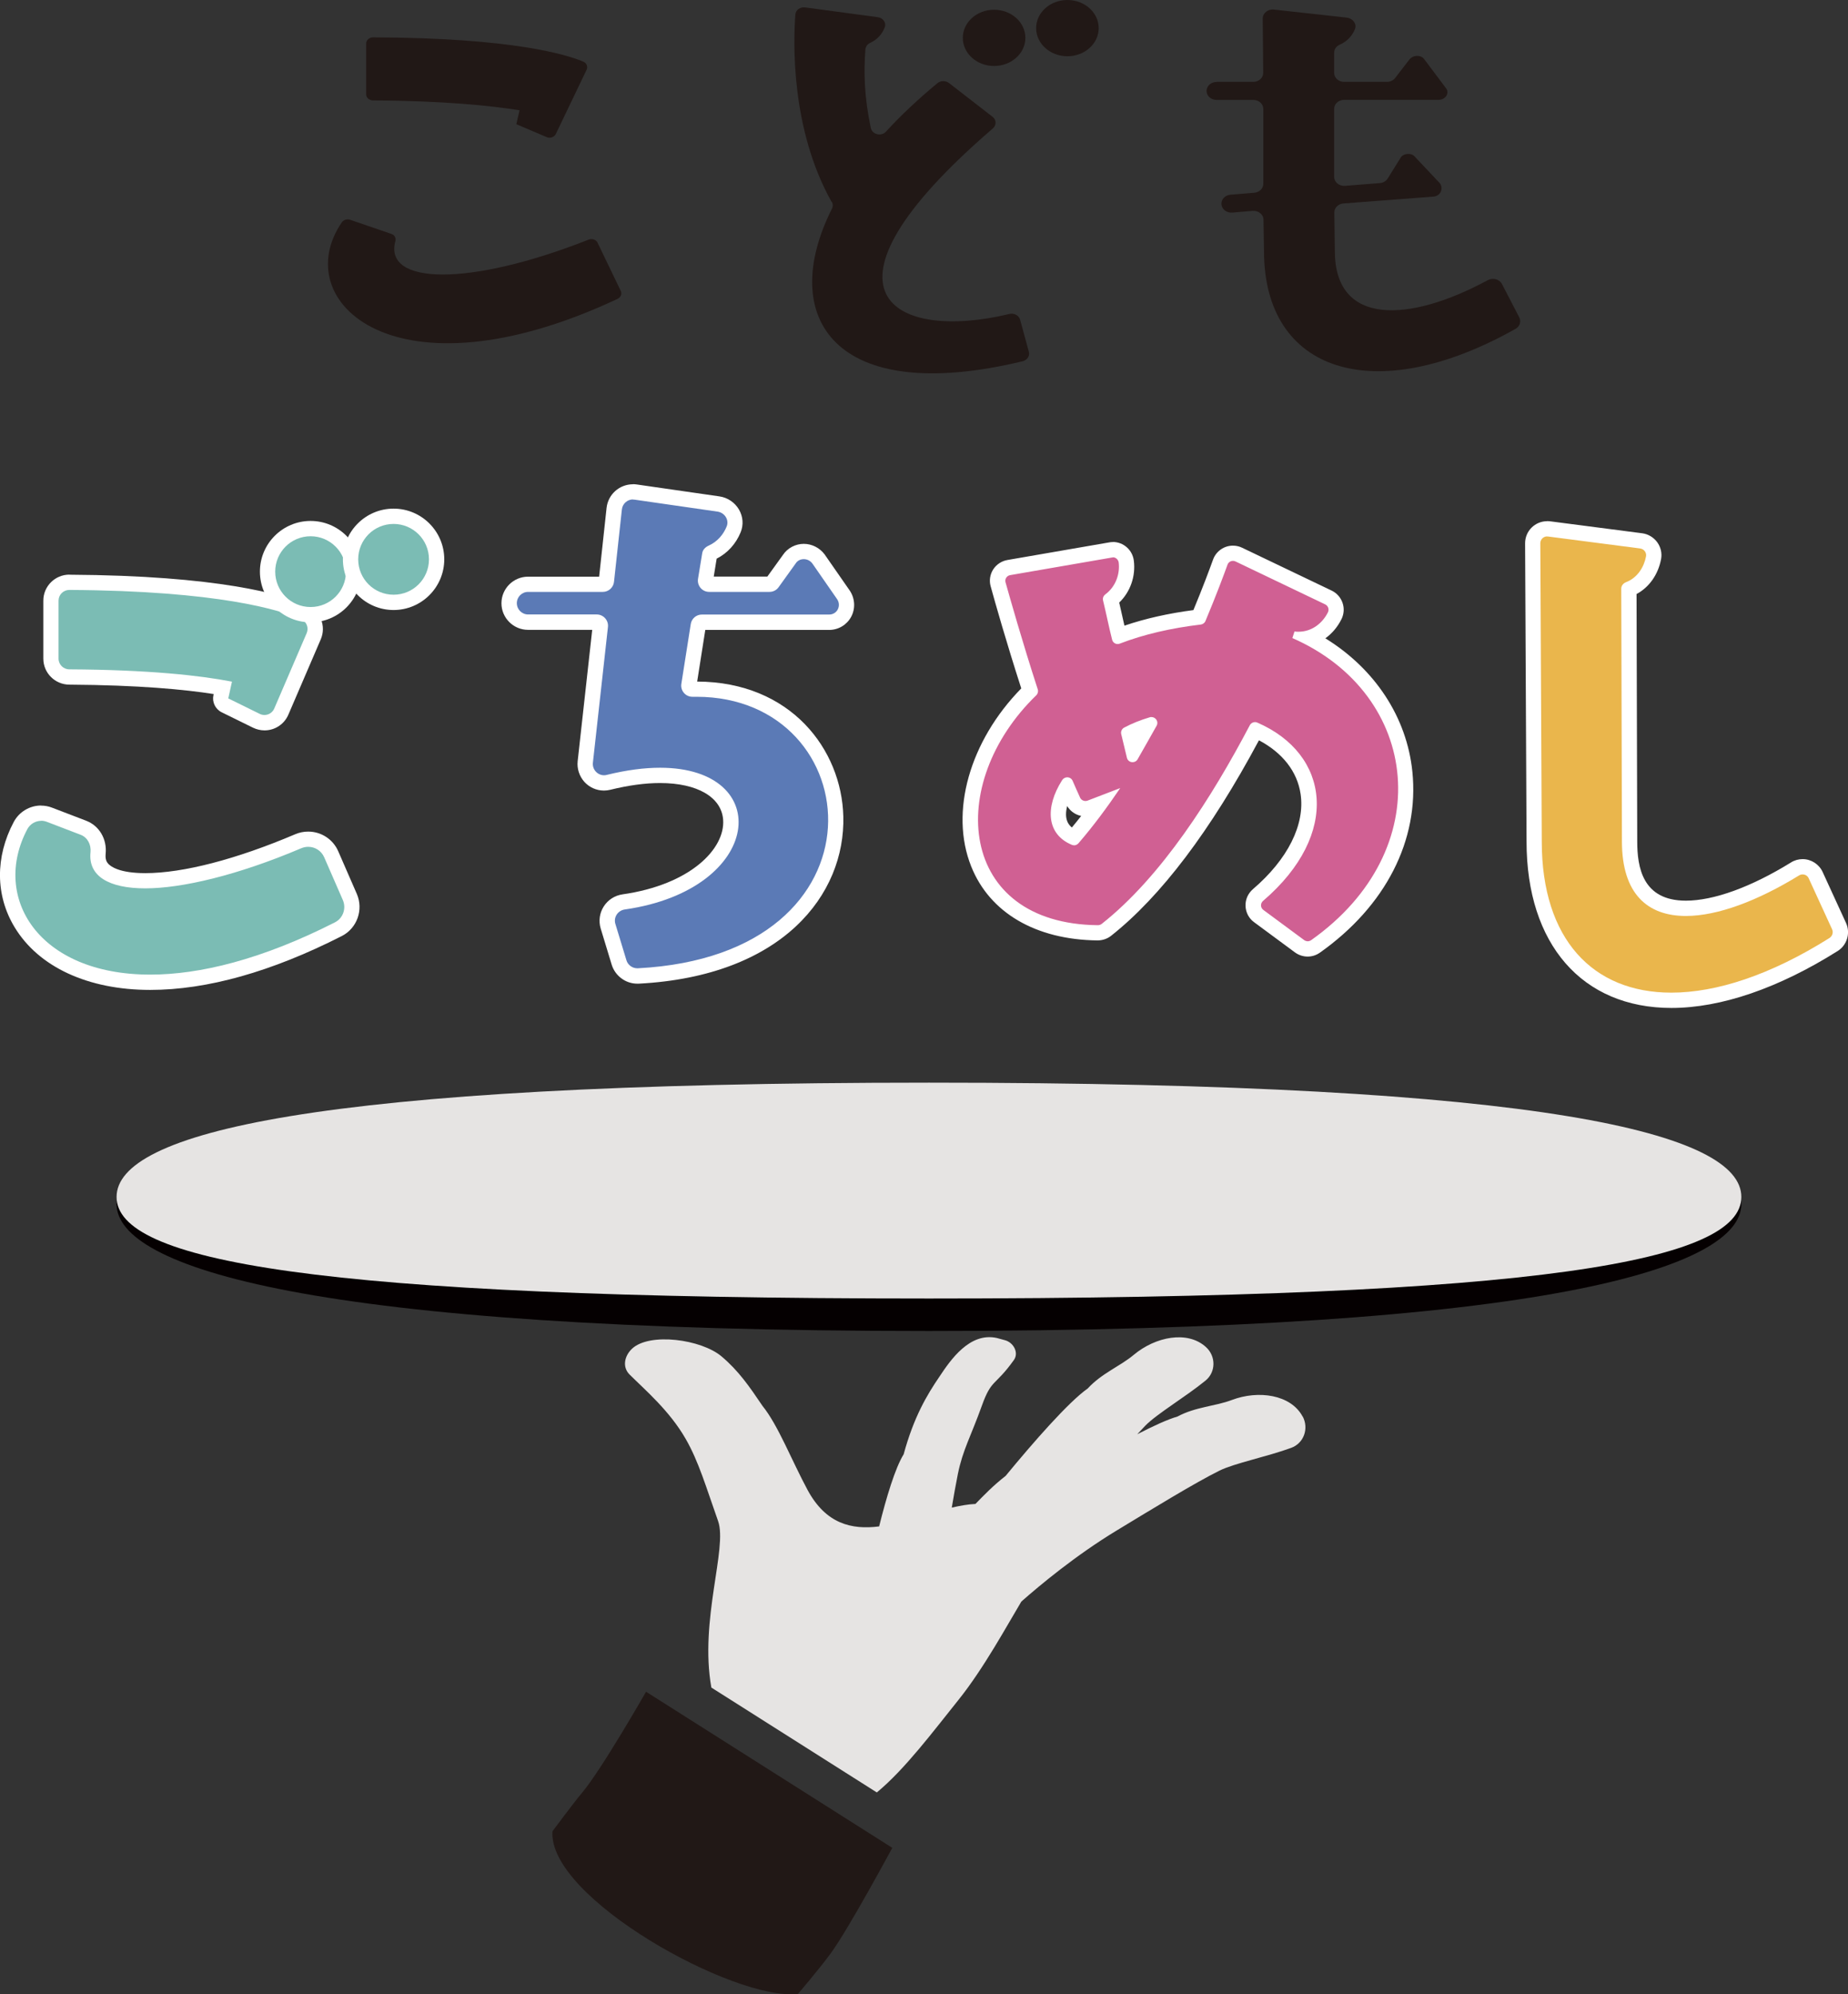
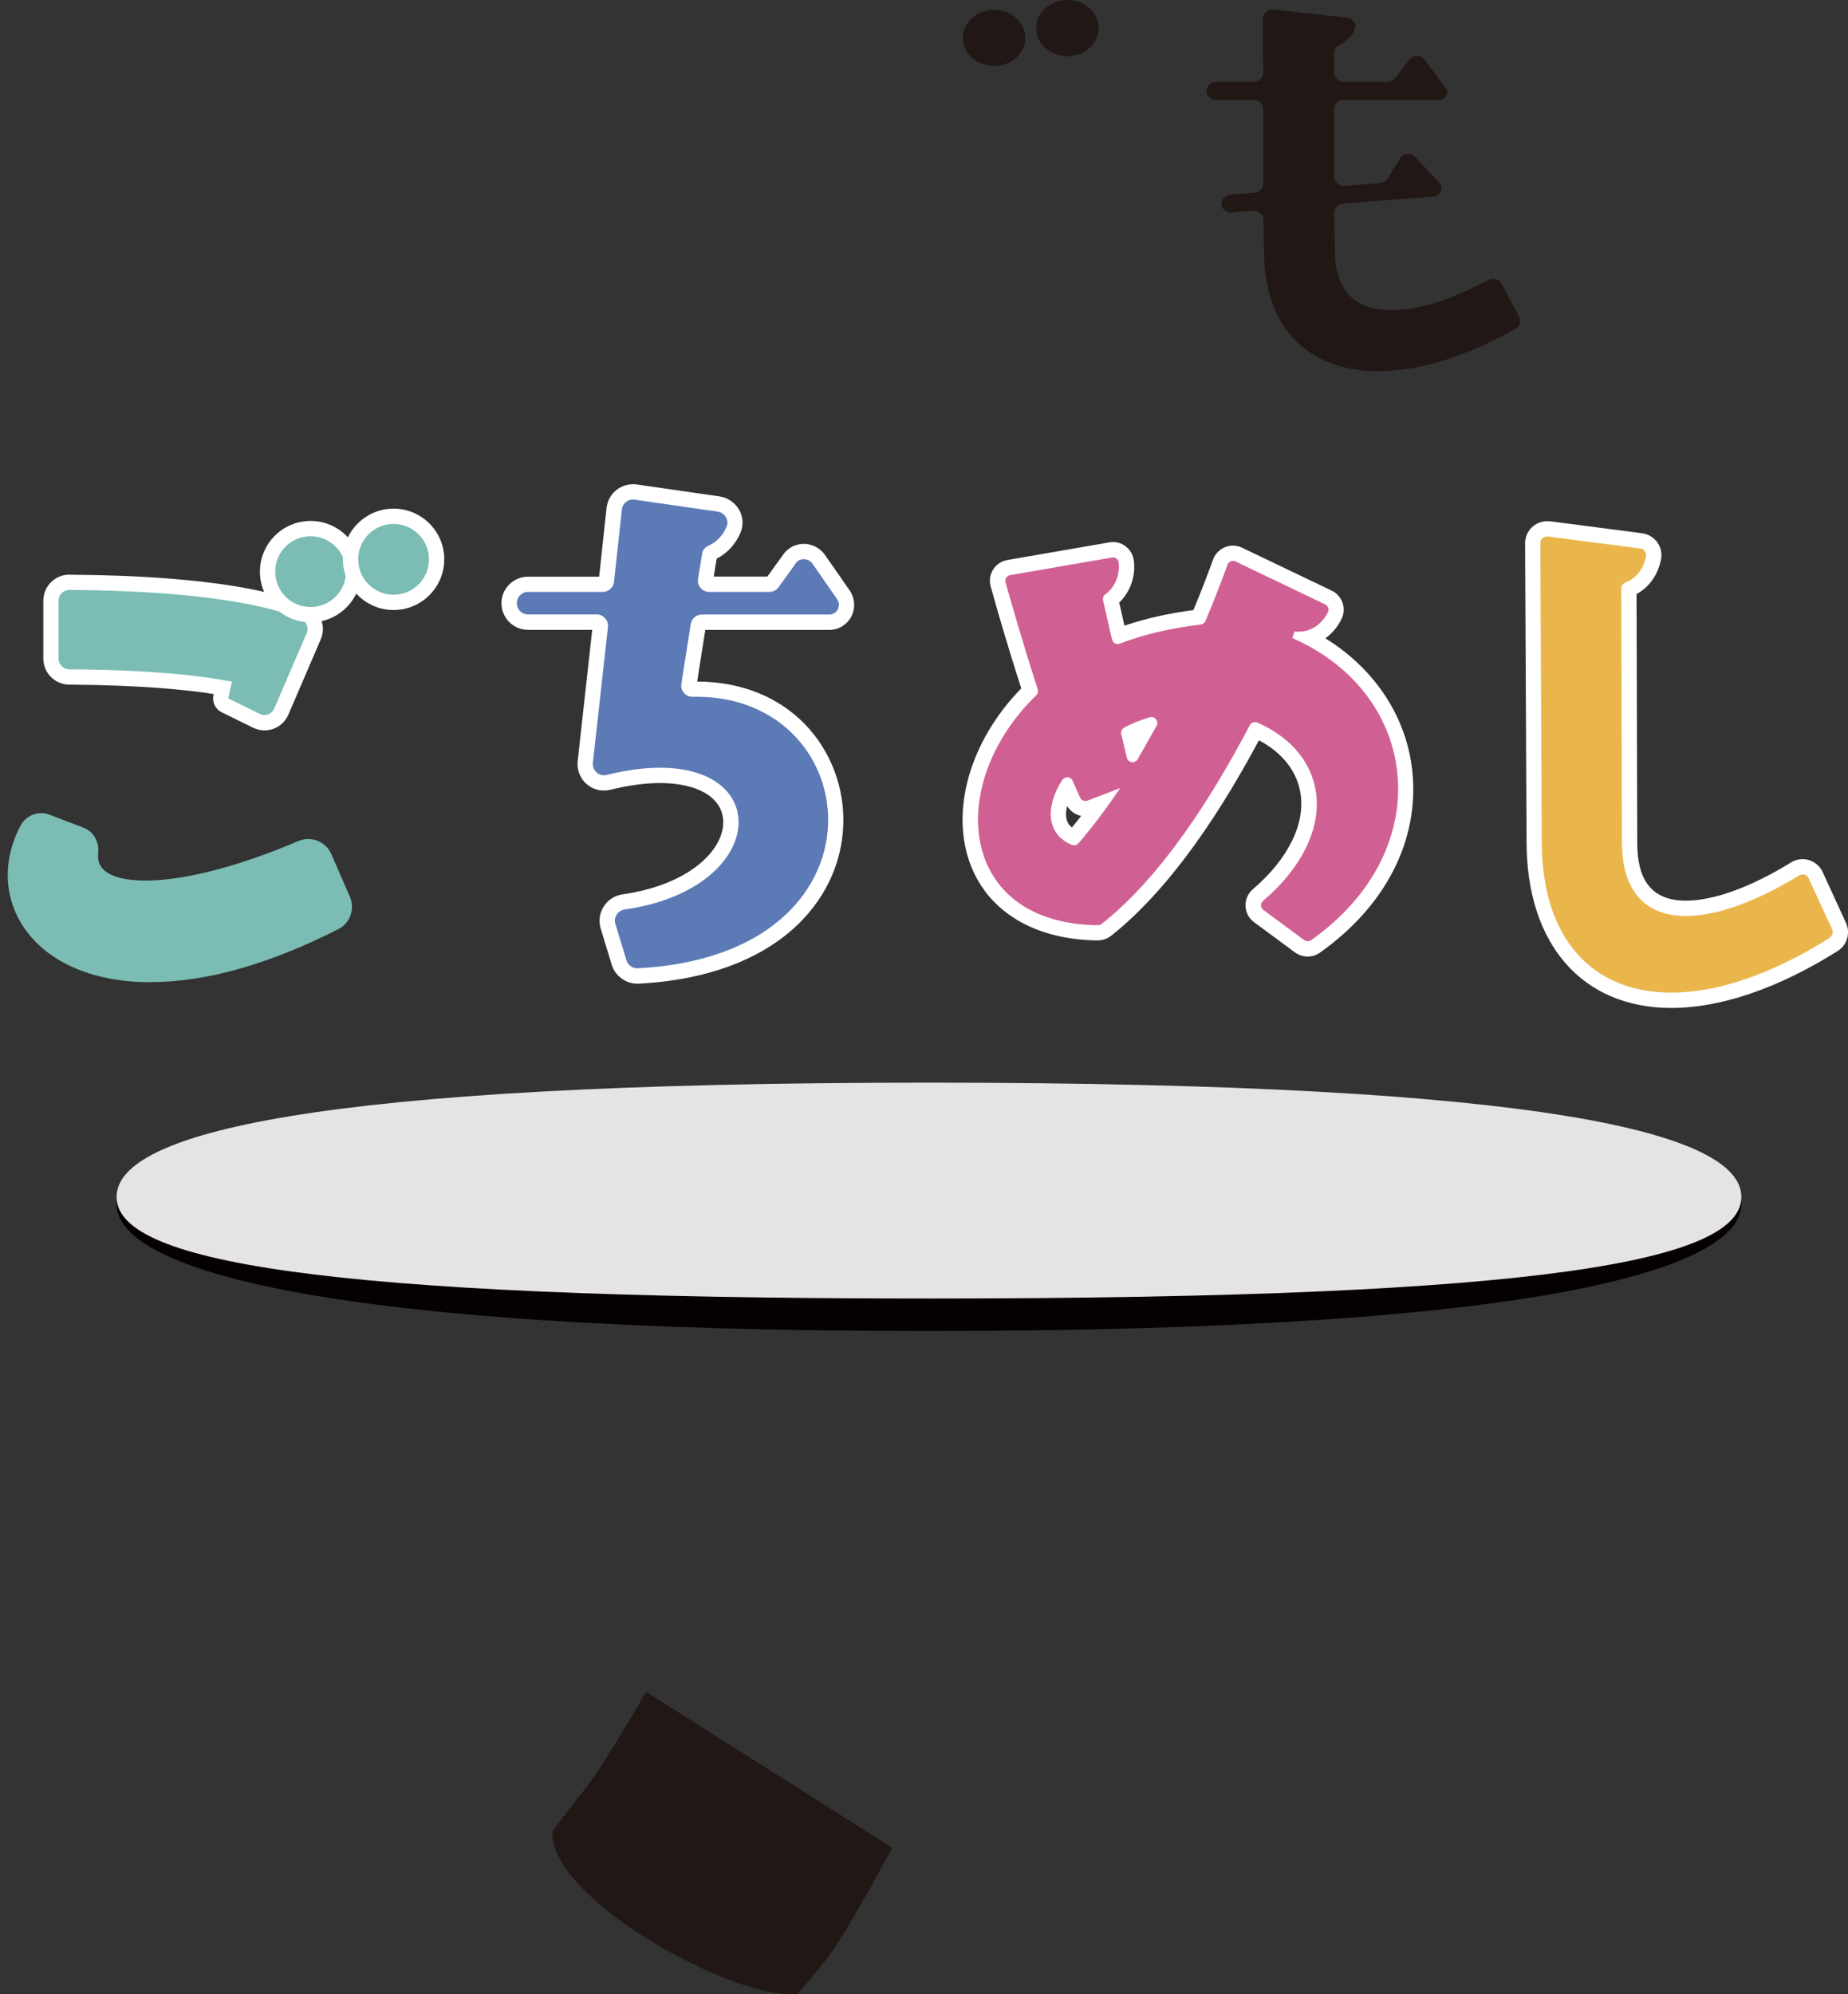
<svg xmlns="http://www.w3.org/2000/svg" id="_レイヤー_2" data-name="レイヤー 2" viewBox="0 0 216.22 233.29">
  <rect x="0" y="0" width="216.22" height="233.29" fill="#333333" stroke="none" />
  <defs>
    <style>
      .cls-1 {
        fill: #eab64c;
      }

      .cls-2 {
        fill: #d06093;
      }

      .cls-3 {
        fill: #211816;
      }

      .cls-4 {
        fill: #e6e4e3;
      }

      .cls-5 {
        fill: #fff;
      }

      .cls-6 {
        fill: #7bbcb4;
      }

      .cls-7 {
        fill: #5b7ab6;
      }

      .cls-8 {
        fill: #050001;
      }
    </style>
  </defs>
  <g id="_レイヤー_2-2" data-name="レイヤー 2">
    <g>
      <g>
        <path class="cls-8" d="M13.64,140.85c0,7.38,22.56,14.85,95.05,14.85,72.49,0,95.05-7.47,95.05-14.85,0-7.38-22.56-13.37-95.05-13.37-72.49,0-95.05,5.98-95.05,13.37Z" />
        <path class="cls-4" d="M13.64,140.02c0,7.38,22.56,11.88,95.05,11.88s95.05-4.5,95.05-11.88c0-7.38-22.56-13.37-95.05-13.37-72.49,0-95.05,5.98-95.05,13.37Z" />
        <g>
-           <path class="cls-4" d="M152.41,165.71c-1.38-2.59-5.2-3.11-8.28-1.94-1.98.75-4.23.79-6.37,1.94-1.15.33-2.82,1.1-4.7,2.07.34-.37.66-.71.95-1.01,1.36-1.39,4.73-3.38,7.04-5.27,1.22-1,1.23-2.84.06-3.91-2.16-1.99-5.93-1.22-8.46.9-1.63,1.36-3.73,2.14-5.38,3.93-2.27,1.6-6.38,6.31-9.61,10.23-1.45,1.13-2.53,2.25-3.53,3.28-.88.04-1.81.21-2.77.43.23-1.36.46-2.69.71-3.92.57-2.83,1.53-4.43,2.81-8,1.13-3.17,1.53-2.24,3.75-5.35.6-.84-.04-2.04-1.04-2.31l-.95-.26c-3.18-.71-5.42,2.56-6.71,4.5-1.47,2.15-3.01,4.73-4.2,9.1-.99,1.6-2.02,5.02-2.87,8.44-3.23.41-6.23-.3-8.37-4.26-1.86-3.45-3.46-7.6-5.27-9.83-1.56-2.31-2.81-4.12-4.8-5.8-2.37-2-8.43-2.83-10.48-.89-.89.85-1.15,2.14-.28,3.01,1.85,1.84,4.67,4.23,6.56,7.52,1.53,2.65,2.41,5.71,3.8,9.63,1.12,3.17-2.2,11.56-.79,19.47l19.36,12.27c3.29-2.71,6.64-7.2,9.54-10.81,2.98-3.71,5.73-8.79,7.37-11.52,2.14-1.89,6.36-5.41,11.15-8.31,4.08-2.47,9.15-5.58,12.04-7.01,1.74-.86,5.58-1.63,8.38-2.66,1.49-.54,2.09-2.27,1.35-3.67Z" />
          <path class="cls-3" d="M93.36,233.25s2.43-2.83,3.84-4.75c2.1-2.87,7.2-12.34,7.2-12.34l-28.81-18.26s-5.22,9.14-7.49,11.82c-.93,1.1-3.46,4.5-3.46,4.5-.57,7.77,21.28,19.88,28.72,19.03Z" />
        </g>
      </g>
      <g>
-         <path class="cls-3" d="M69.92,28.4l2.71,5.63c.17.35,0,.75-.37.93-25.99,12.19-38.63.31-32.26-8.96.2-.29.62-.41.97-.29l4.84,1.66c.37.13.54.48.45.83-1.41,5.15,8.67,5.34,22.61-.17.4-.16.88,0,1.06.37ZM60.41,14.53l.38-1.63c-3.36-.53-8.77-1.11-17.14-1.15-.44,0-.81-.32-.81-.71v-5.95c0-.4.37-.72.81-.72,16.47.06,22.74,2.05,24.61,2.85.38.16.54.57.38.93l-3.61,7.53c-.18.37-.67.54-1.07.36l-3.55-1.51Z" />
-         <path class="cls-3" d="M97.31,23.64c-4.82-8.59-4.49-18.81-4.25-21.95.04-.53.57-.9,1.16-.82l8.48,1.14c.62.08,1.02.65.82,1.18-.28.75-.86,1.45-1.72,1.83-.33.15-.53.47-.55.8-.2,2.64-.13,5.57.64,9.16.16.75,1.23,1.02,1.77.42,1.73-1.9,3.79-3.82,6.02-5.67.38-.31.96-.32,1.35-.02l5.11,3.96c.45.35.46.98.03,1.35-22.54,19.4-11.44,24.93,1.92,21.71.55-.13,1.12.16,1.26.65l1.03,3.78c.13.48-.2.97-.73,1.1-22,5.3-28.73-5.09-22.3-17.87.12-.24.12-.53-.02-.77Z" />
        <path class="cls-3" d="M142.34,9.58h4.29c.65,0,1.17-.47,1.17-1.06l-.06-6.35c0-.63.61-1.13,1.31-1.05l8.51.94c.71.08,1.21.72.98,1.32-.29.76-.9,1.47-1.81,1.86-.39.17-.63.53-.63.93v2.36c0,.58.52,1.05,1.17,1.05h5c.38,0,.74-.17.96-.45l1.69-2.19c.45-.54,1.36-.54,1.73,0l2.49,3.32c.53.61,0,1.42-.83,1.42h-11.04c-.65,0-1.17.47-1.17,1.05v7.96c0,.62.59,1.1,1.27,1.05l4.07-.32c.39-.03.73-.23.92-.53l1.51-2.43c.3-.54,1.28-.61,1.66-.14l2.94,3.12c.45.61.08,1.49-.75,1.56l-10.53.8c-.61.05-1.08.51-1.07,1.06l.06,4.51c0,8.79,8.7,8.38,17.88,3.41.6-.32,1.38-.13,1.67.44l2.03,3.91c.25.48.06,1.06-.44,1.34-16.54,9.31-29.43,5.07-29.43-9.1l-.06-3.67c0-.61-.6-1.09-1.28-1.03l-2.37.2c-.66.06-1.23-.39-1.27-.98h0c-.04-.57.43-1.06,1.06-1.11l2.78-.23c.6-.05,1.06-.5,1.06-1.05v-8.76c0-.58-.52-1.05-1.17-1.05h-4.3c-.65,0-1.17-.47-1.17-1.05h0c0-.58.52-1.05,1.17-1.05Z" />
        <ellipse class="cls-3" cx="116.31" cy="4.43" rx="3.66" ry="3.29" />
        <ellipse class="cls-3" cx="124.89" cy="3.29" rx="3.66" ry="3.29" />
      </g>
      <g>
        <path class="cls-7" d="M74.55,114.17c-.97,0-1.85-.65-2.13-1.58l-1.29-4.24c-.19-.61-.1-1.27.25-1.82.35-.56.93-.93,1.59-1.02,8.5-1.22,12.79-5.89,12.52-9.67-.22-3.12-3.47-5.13-8.28-5.13-1.82,0-3.85.27-6.03.81-.17.04-.35.06-.53.06-.62,0-1.22-.27-1.64-.74s-.62-1.1-.55-1.72l1.76-15.87c.02-.17-.06-.28-.11-.33-.05-.05-.15-.14-.32-.14h-8.03c-1.22,0-2.22-.99-2.22-2.21s.99-2.22,2.22-2.22h8.74c.22,0,.4-.16.42-.38l.92-8.46c.12-1.13,1.07-1.98,2.2-1.98.1,0,.21,0,.32.02l9.71,1.4c.68.1,1.29.51,1.63,1.11.33.58.38,1.25.13,1.86-.5,1.24-1.42,2.2-2.57,2.72-.1.05-.22.13-.24.22l-.49,2.99c-.03.17.05.29.1.34.05.06.15.15.33.15h7.06c.14,0,.27-.07.35-.18l1.99-2.77c.33-.54.97-.88,1.67-.88s1.32.32,1.73.87l2.92,4.2c.43.65.48,1.46.12,2.13-.36.67-1.03,1.06-1.79,1.06h-14.89c-.21,0-.39.15-.42.36l-1.1,6.99c-.02.12.02.25.1.35.04.05.14.14.3.14.17,0,.34,0,.5,0,10.44,0,16.09,7.49,16.28,14.9.23,8.67-6.83,17.81-23.1,18.65h-.11Z" />
        <path class="cls-5" d="M74.06,58.44c.06,0,.13,0,.19.01l9.71,1.4c.82.12,1.38.97,1.06,1.74-.37.92-1.08,1.78-2.11,2.24-.38.17-.69.48-.75.89l-.49,2.99c-.13.8.49,1.53,1.3,1.53h7.06c.43,0,.82-.2,1.07-.55l1.99-2.77c.21-.34.57-.51.95-.51s.76.17,1.01.51l2.9,4.18c.51.77,0,1.79-.94,1.79h-14.89c-.65,0-1.2.47-1.3,1.11l-1.1,6.99c-.13.79.48,1.52,1.28,1.52.01,0,.02,0,.03,0,.16,0,.31,0,.47,0,20.12,0,23.15,30.2-6.87,31.76-.02,0-.04,0-.07,0-.58,0-1.11-.39-1.27-.95l-1.29-4.24c-.24-.79.3-1.58,1.11-1.69,16.26-2.33,17.6-16.58,4.12-16.58-1.81,0-3.9.26-6.25.84-.11.03-.21.04-.31.04-.75,0-1.39-.67-1.3-1.47l1.76-15.87c.09-.78-.53-1.47-1.31-1.47h-8.03c-.73,0-1.32-.59-1.32-1.32s.59-1.32,1.32-1.32h8.74c.67,0,1.24-.51,1.31-1.18l.92-8.46c.07-.68.65-1.18,1.31-1.18M74.06,56.65c-1.59,0-2.92,1.19-3.09,2.77l-.87,8.04h-8.32c-1.71,0-3.11,1.4-3.11,3.11s1.4,3.11,3.11,3.11h7.51l-1.7,15.35c-.1.88.19,1.76.77,2.42.59.66,1.43,1.03,2.3,1.03.25,0,.5-.03.74-.09,2.11-.52,4.07-.79,5.82-.79,4.37,0,7.2,1.65,7.39,4.3.24,3.37-3.8,7.58-11.76,8.72-.92.13-1.73.65-2.22,1.43-.48.76-.61,1.69-.35,2.56l1.29,4.24c.4,1.3,1.62,2.22,2.99,2.22.05,0,.11,0,.16,0,16.88-.88,24.19-10.46,23.95-19.57-.2-7.82-6.14-15.73-17.1-15.77l.95-6.04h14.49c1.08,0,2.07-.59,2.58-1.54.51-.96.45-2.12-.15-3.04l-2.92-4.2-.02-.03-.02-.03c-.58-.77-1.49-1.23-2.44-1.23s-1.89.48-2.43,1.29l-1.83,2.54h-6.27l.34-2.1c1.26-.63,2.25-1.72,2.81-3.09.35-.86.28-1.82-.19-2.64-.48-.83-1.33-1.41-2.28-1.55l-9.71-1.4c-.15-.02-.3-.03-.44-.03h0Z" />
      </g>
      <g>
        <path class="cls-2" d="M152.98,111c-.34,0-.68-.11-.95-.31l-4.79-3.54c-.38-.28-.61-.72-.63-1.2-.02-.49.19-.95.56-1.27,4.32-3.7,6.46-8.06,5.87-11.95-.48-3.16-2.65-5.75-6.14-7.32-5.73,10.87-11.61,18.73-17.47,23.35-.28.22-.64.35-1.01.35-6.96-.07-11.92-2.95-13.97-8.09-2.46-6.17-.03-14.29,6.05-20.25-1.83-5.65-3.22-10.57-3.73-12.43-.12-.43-.05-.88.19-1.25.24-.38.63-.63,1.07-.71l11.91-2.06c.09-.02.18-.02.27-.02.8,0,1.48.6,1.57,1.4.21,1.73-.48,3.43-1.82,4.47.16.69.31,1.36.46,2.02.16.74.33,1.47.5,2.19,2.7-1.04,5.86-1.78,9.33-2.19,1.24-2.96,2.11-5.3,2.51-6.43.22-.62.82-1.04,1.48-1.04.24,0,.47.05.68.16l10.49,5.02c.39.18.67.51.81.91.14.41.11.84-.08,1.23-.64,1.28-1.72,2.2-2.97,2.58,6.38,3.36,10.51,9.14,11.19,15.74.78,7.69-3.03,15.11-10.46,20.36-.27.19-.59.29-.92.29ZM124.83,92.08c-.9,1.54-1.21,3.03-.86,4.15.24.76.79,1.35,1.63,1.73,1-1.16,2.01-2.44,3.05-3.87l-1.09.42c-.18.07-.37.1-.56.1-.62,0-1.19-.36-1.44-.93-.25-.55-.49-1.08-.71-1.61ZM132.59,87.9l.52-.92c.39-.69.79-1.38,1.17-2.06-.8.26-1.54.57-2.19.91l.5,2.07Z" />
        <path class="cls-5" d="M130.2,65.19c.34,0,.64.26.69.61.16,1.3-.32,2.8-1.55,3.72-.23.17-.35.44-.28.72.39,1.6.68,3.1,1.06,4.59.08.31.35.51.65.51.08,0,.17-.02.25-.05,2.8-1.08,6-1.82,9.47-2.23.24-.03.46-.19.55-.41,1.27-3.03,2.17-5.45,2.58-6.59.1-.28.36-.45.64-.45.1,0,.2.02.3.07l10.49,5.02c.35.17.49.59.32.93-.62,1.24-1.84,2.27-3.45,2.27-.15,0-.31,0-.46-.03l-.25.77c15.03,6.59,17.09,24.81,2.2,35.34-.12.08-.26.13-.4.13s-.29-.05-.41-.13l-4.79-3.54c-.35-.26-.36-.78-.02-1.06,9.11-7.81,7.8-17.17-.68-20.85-.09-.04-.18-.06-.27-.06-.25,0-.49.14-.61.37-4.37,8.31-10.32,17.72-17.33,23.24-.13.1-.29.15-.45.15h0c-16.39-.17-17.89-16.54-7.2-26.9.18-.18.25-.45.17-.69-1.85-5.7-3.26-10.72-3.77-12.52-.11-.39.15-.77.54-.84l11.91-2.06s.08-.01.12-.01M132.52,89.16c.23,0,.46-.11.59-.35.75-1.32,1.5-2.63,2.22-3.92.26-.47-.11-1.01-.61-1.01-.07,0-.13,0-.2.03-1.08.32-2.08.72-3,1.21-.27.15-.41.47-.33.77l.66,2.75c.08.34.37.52.66.52M125.65,98.89c.2,0,.4-.09.54-.25,1.75-2.03,3.35-4.2,4.88-6.45l-3.83,1.47c-.08.03-.16.04-.24.04-.26,0-.52-.15-.63-.4-.31-.67-.59-1.32-.87-1.96-.12-.27-.37-.41-.63-.41-.22,0-.45.11-.59.32-2.03,3.18-1.84,6.35,1.13,7.58.08.03.16.05.25.05M130.2,63.41h0c-.14,0-.28.01-.42.04l-11.91,2.06c-.69.12-1.3.53-1.67,1.11-.37.58-.48,1.3-.29,1.97.5,1.82,1.83,6.52,3.58,11.94-6.04,6.16-8.4,14.46-5.86,20.82,2.16,5.42,7.55,8.58,14.78,8.66h0c.59,0,1.15-.19,1.59-.54,5.82-4.6,11.64-12.29,17.3-22.87,2.76,1.46,4.48,3.65,4.87,6.27.54,3.58-1.49,7.65-5.57,11.14-.58.5-.9,1.22-.87,1.98.03.75.39,1.44.99,1.88l4.79,3.54c.42.31.95.49,1.48.49s1.01-.16,1.43-.45c7.7-5.44,11.65-13.16,10.83-21.18-.65-6.38-4.38-12.02-10.18-15.6.77-.55,1.42-1.31,1.88-2.23.3-.6.35-1.28.13-1.92-.22-.63-.67-1.14-1.27-1.43l-10.49-5.02c-.33-.16-.7-.24-1.07-.24-1.04,0-1.97.66-2.32,1.63-.39,1.08-1.18,3.22-2.3,5.91-2.92.38-5.63.99-8.07,1.82-.09-.39-.18-.79-.27-1.2-.11-.49-.22-.99-.34-1.5,1.29-1.24,1.94-3.06,1.71-4.9-.15-1.25-1.21-2.19-2.46-2.19h0ZM125.41,96.8c-.28-.23-.48-.51-.58-.84-.15-.46-.13-1.03.03-1.67.36.6.96,1.02,1.64,1.16-.36.47-.73.91-1.09,1.35h0Z" />
      </g>
      <g>
        <path class="cls-1" d="M195.55,117.01c-10.06,0-16.06-6.94-16.06-18.57l-.17-34.89c0-.45.17-.88.49-1.2.32-.32.74-.5,1.2-.5.07,0,.14,0,.22.01l10.78,1.4c.46.06.88.31,1.16.69.27.37.38.83.29,1.28-.32,1.73-1.4,3.11-2.89,3.69l.09,29.5c0,5.19,2.22,7.82,6.58,7.82,3.41,0,7.94-1.64,12.77-4.61.27-.17.58-.25.89-.25.66,0,1.25.38,1.53.97l2.74,5.96c.35.77.08,1.7-.64,2.15-6.79,4.27-13.35,6.52-18.98,6.52Z" />
        <path class="cls-5" d="M181.02,62.76s.07,0,.1,0l10.78,1.4c.45.06.77.48.69.92-.23,1.24-.99,2.5-2.33,3.02-.33.13-.57.41-.57.76l.08,29.58c0,6.14,3.01,8.71,7.48,8.71,3.71,0,8.41-1.77,13.24-4.74.13-.08.28-.12.42-.12.3,0,.58.16.71.45l2.74,5.97c.17.36.03.8-.31,1.02-6.89,4.33-13.22,6.39-18.5,6.39-9.2,0-15.16-6.26-15.16-17.68l-.17-34.89c0-.44.36-.8.79-.8M181.02,60.97c-.69,0-1.34.27-1.83.76-.49.49-.75,1.14-.75,1.83l.17,34.89c0,12,6.5,19.46,16.95,19.46,5.79,0,12.52-2.3,19.45-6.66,1.1-.69,1.52-2.1.98-3.28l-2.74-5.97c-.42-.91-1.34-1.5-2.34-1.5-.48,0-.95.13-1.36.39-4.68,2.89-9.05,4.47-12.3,4.47-5.1,0-5.69-3.95-5.69-6.93l-.08-28.94c1.48-.79,2.53-2.28,2.87-4.09.13-.69-.04-1.4-.45-1.97-.42-.57-1.06-.96-1.77-1.05l-10.78-1.4c-.11-.01-.22-.02-.33-.02h0Z" />
      </g>
      <g>
        <g>
          <path class="cls-6" d="M17.58,114.9c-6.96,0-12.47-2.52-15.11-6.91-2.07-3.44-2.09-7.6-.06-11.42.47-.89,1.4-1.45,2.41-1.45.33,0,.66.06.97.18l3.97,1.52c1.17.45,1.87,1.64,1.73,2.97-.08.76.09,1.36.52,1.83.81.9,2.59,1.39,5,1.39,4.54,0,10.89-1.64,17.89-4.62.37-.16.76-.24,1.17-.24,1.17,0,2.22.69,2.69,1.75l2.18,5c.62,1.42.03,3.08-1.34,3.78-8.1,4.12-15.5,6.21-22.01,6.21Z" />
-           <path class="cls-5" d="M4.81,96.01c.22,0,.43.04.65.12l3.97,1.52c.83.32,1.25,1.17,1.16,2.05-.29,2.78,2.13,4.22,6.41,4.22s10.81-1.53,18.24-4.69c.27-.11.54-.17.82-.17.79,0,1.53.45,1.87,1.22l2.18,5c.43.98.03,2.14-.93,2.62-8.58,4.36-15.83,6.11-21.6,6.11-13.15,0-18.59-9.08-14.38-17.02.33-.61.96-.97,1.62-.97M4.81,94.23h0c-1.34,0-2.57.74-3.2,1.92-2.18,4.1-2.15,8.59.09,12.3,2.81,4.67,8.6,7.35,15.88,7.35,6.65,0,14.19-2.12,22.41-6.3,1.79-.91,2.56-3.08,1.76-4.93l-2.18-5c-.61-1.39-1.98-2.29-3.51-2.29-.52,0-1.03.1-1.52.31-6.89,2.93-13.12,4.55-17.54,4.55-3.02,0-4.04-.77-4.34-1.1-.17-.19-.36-.5-.3-1.14.18-1.74-.74-3.31-2.3-3.9l-3.97-1.52c-.41-.16-.84-.24-1.29-.24h0Z" />
        </g>
        <g>
          <path class="cls-6" d="M30.94,84.53c-.33,0-.65-.07-.95-.22l-3.68-1.81c-.37-.18-.57-.59-.48-.99l.23-1.06c-3.33-.58-8.98-1.21-17.96-1.26-1.18,0-2.15-.97-2.15-2.14v-6.79c0-1.18.97-2.15,2.16-2.15,17.21.1,24.61,2.24,27.5,3.51,1.07.47,1.56,1.73,1.09,2.81l-3.79,8.81c-.34.79-1.11,1.3-1.97,1.3Z" />
          <path class="cls-5" d="M8.12,69.01h0c17.47.1,24.67,2.35,27.13,3.43.63.28.9,1.01.63,1.63l-3.79,8.81c-.2.48-.67.76-1.15.76-.18,0-.37-.04-.55-.13l-3.68-1.81.43-1.96c-3.75-.73-9.77-1.39-19.03-1.44-.69,0-1.26-.56-1.26-1.25v-6.79c0-.69.57-1.25,1.26-1.25M8.12,67.22c-1.68,0-3.05,1.36-3.05,3.04v6.79c0,1.67,1.36,3.03,3.04,3.04,8.14.05,13.52.57,16.89,1.1l-.03.14c-.17.8.22,1.62.96,1.99l3.68,1.81c.42.2.88.31,1.34.31,1.22,0,2.31-.72,2.79-1.84l3.79-8.81c.66-1.53-.04-3.32-1.55-3.98-2.95-1.29-10.48-3.48-27.84-3.58,0,0-.01,0-.02,0h0Z" />
        </g>
        <g>
          <path class="cls-6" d="M36.34,71.9c-2.77,0-5.03-2.26-5.03-5.03s2.26-5.03,5.03-5.03,5.03,2.26,5.03,5.03-2.26,5.03-5.03,5.03Z" />
          <path class="cls-5" d="M36.34,62.73c2.28,0,4.14,1.85,4.14,4.14s-1.85,4.14-4.14,4.14-4.14-1.85-4.14-4.14,1.85-4.14,4.14-4.14M36.34,60.94c-3.27,0-5.93,2.66-5.93,5.93s2.66,5.93,5.93,5.93,5.93-2.66,5.93-5.93-2.66-5.93-5.93-5.93h0Z" />
        </g>
        <g>
          <path class="cls-6" d="M46.05,70.46c-2.77,0-5.03-2.26-5.03-5.03s2.26-5.03,5.03-5.03,5.03,2.26,5.03,5.03-2.26,5.03-5.03,5.03Z" />
          <path class="cls-5" d="M46.05,61.29c2.28,0,4.14,1.85,4.14,4.14s-1.85,4.14-4.14,4.14-4.14-1.85-4.14-4.14,1.85-4.14,4.14-4.14M46.05,59.5c-3.27,0-5.93,2.66-5.93,5.93s2.66,5.93,5.93,5.93,5.93-2.66,5.93-5.93-2.66-5.93-5.93-5.93h0Z" />
        </g>
      </g>
    </g>
  </g>
</svg>